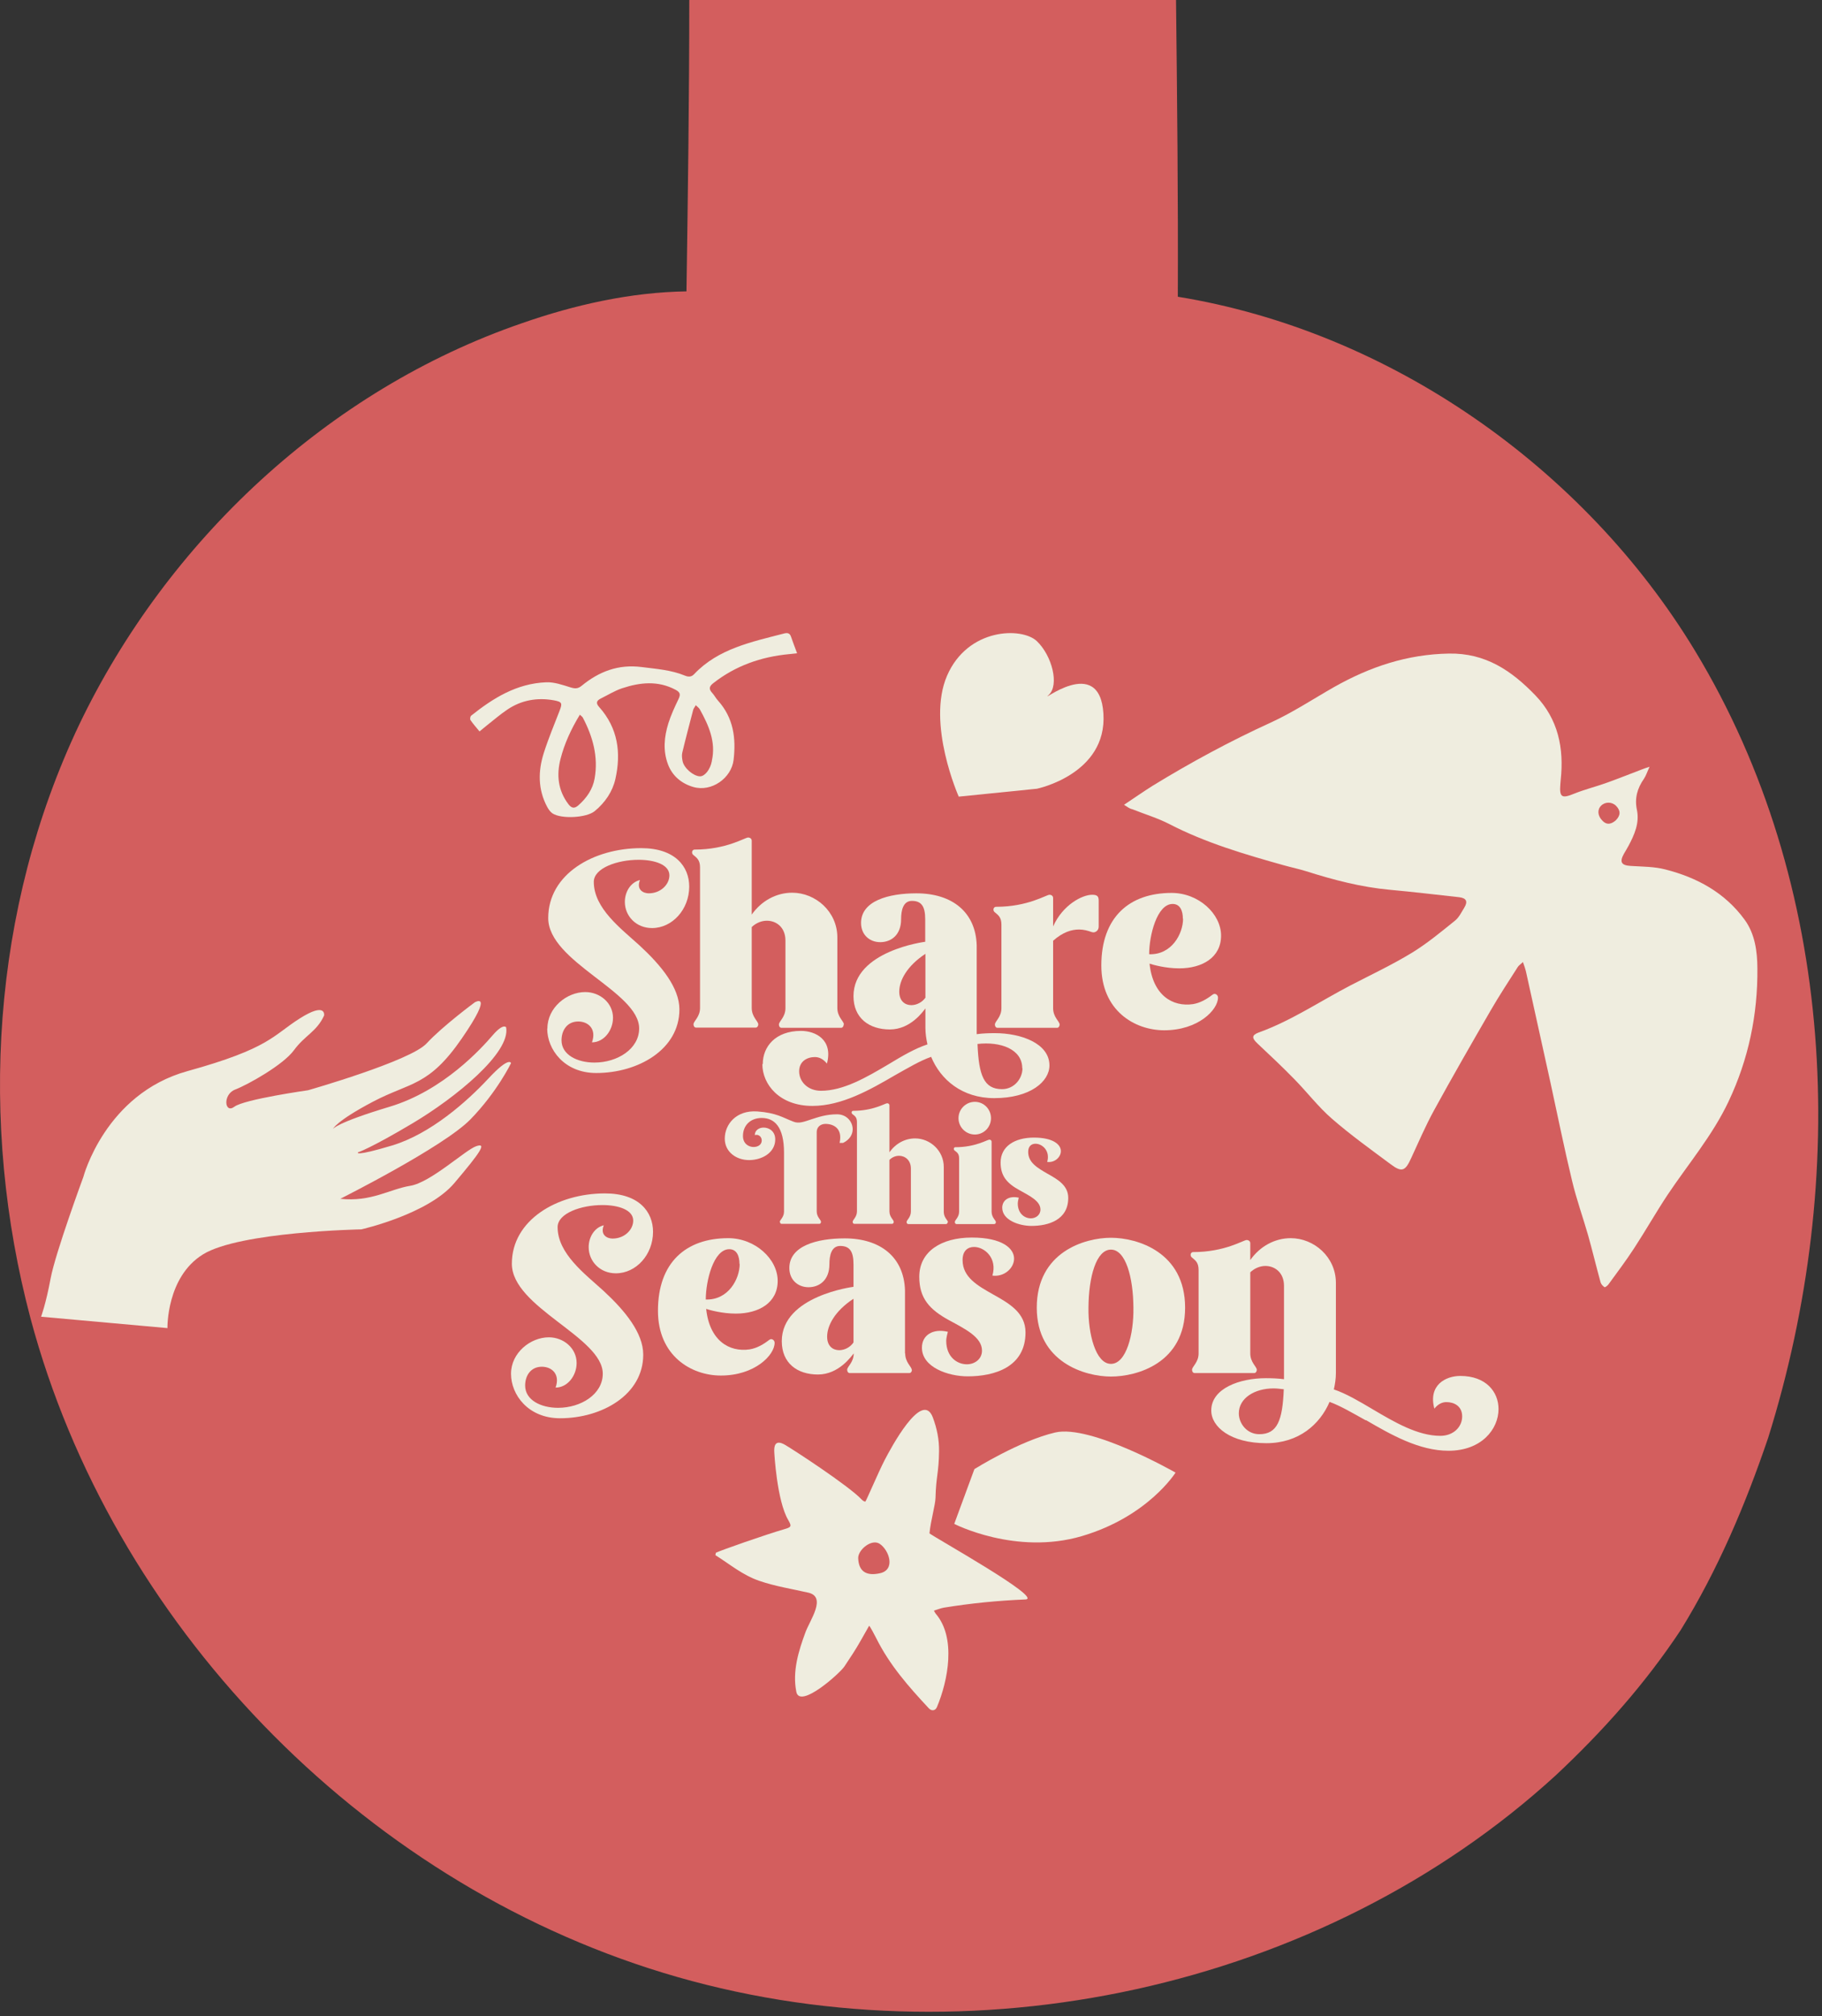
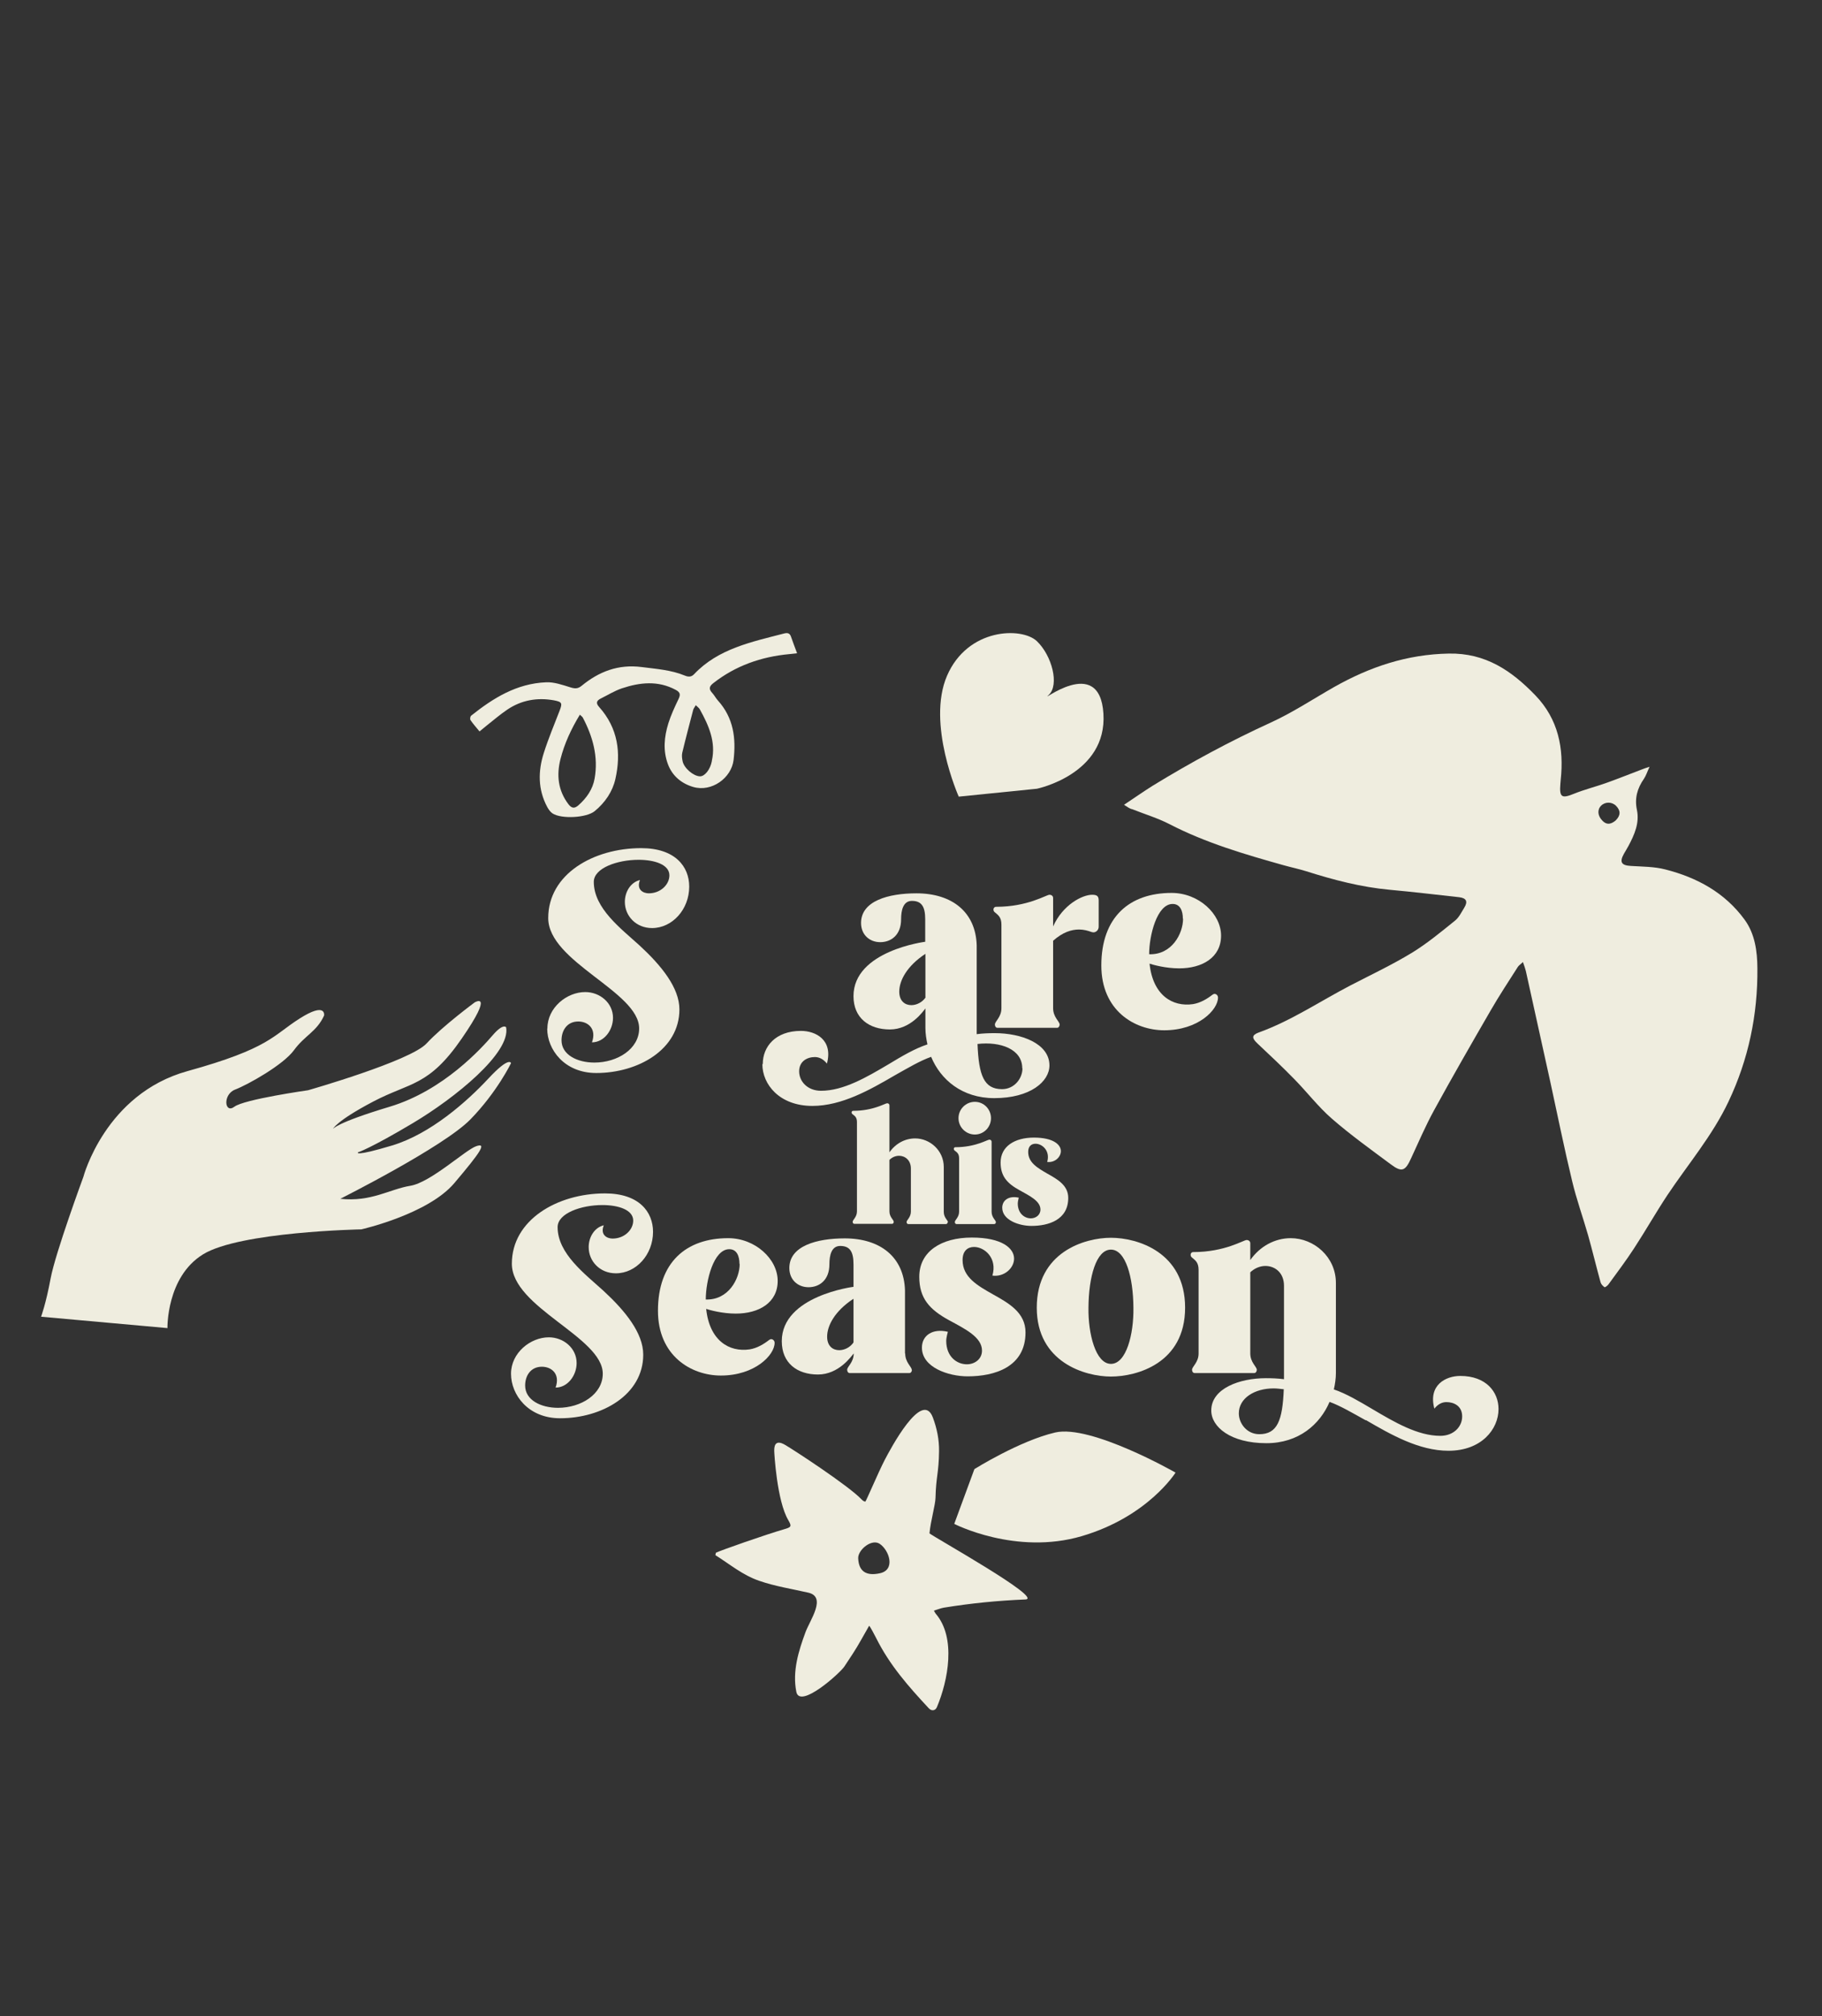
<svg xmlns="http://www.w3.org/2000/svg" width="113" height="125" viewBox="0 0 113 125" fill="none">
  <rect x="0" y="0" width="113" height="125" fill="#333333" stroke="none" />
-   <path fill-rule="evenodd" clip-rule="evenodd" d="M42.749 0L72.937 0C73.005 6.096 73.073 12.238 73.048 18.396C86.172 20.532 98.244 28.975 105.137 40.365C113.892 54.831 114.697 73.039 109.665 89.123C108.257 93.271 106.546 97.317 104.232 101.06C102.018 104.398 99.402 107.332 96.483 110.063C81.993 123.315 60.057 128.069 41.139 122.303C22.221 116.537 6.926 100.554 1.895 81.739C-1.325 69.6 -0.52 56.348 4.914 44.917C10.348 33.588 20.31 24.18 32.385 20.032C35.64 18.897 39.114 18.115 42.575 18.063C42.663 12.042 42.749 6.021 42.749 0Z" fill="#D35E5E" />
  <path d="M53.434 92.953C53.495 93.019 53.583 93.08 53.665 93.091C53.704 93.097 54.464 91.291 54.865 90.516C55.229 89.818 57.194 86.108 57.855 87.874C58.108 88.55 58.251 89.248 58.24 89.973C58.224 91.319 58.053 91.513 58.02 92.853C58.009 93.301 57.723 94.265 57.646 95.057C57.893 95.278 64.759 99.105 63.597 99.155C61.874 99.227 60.239 99.388 58.537 99.664C58.339 99.698 58.152 99.781 57.921 99.847C57.981 99.952 57.998 99.997 58.031 100.035C59.319 101.531 58.796 104.194 58.108 105.828C58.014 106.055 57.778 106.094 57.602 105.9C56.341 104.549 55.168 103.214 54.342 101.553C54.221 101.315 53.946 100.794 53.902 100.789C53.731 101.088 53.555 101.392 53.39 101.691C53.071 102.262 52.735 102.76 52.366 103.314C52.091 103.729 49.602 105.966 49.388 104.881C49.134 103.618 49.525 102.35 49.96 101.176C50.235 100.434 51.281 99 50.131 98.734C49.112 98.501 48.072 98.341 47.081 97.998C46.04 97.638 45.275 96.978 44.367 96.408C44.378 96.358 44.389 96.308 44.4 96.259C44.686 96.115 47.499 95.129 48.633 94.802C49.074 94.675 49.118 94.63 48.886 94.232C48.182 93.041 48.017 90.078 48.017 89.929C48.011 89.458 48.215 89.32 48.628 89.536C49.09 89.79 52.636 92.105 53.434 92.953ZM54.469 95.66C53.968 95.45 53.197 96.115 53.225 96.613C53.263 97.422 53.731 97.715 54.568 97.532C55.559 97.322 55.152 96.104 54.557 95.705C54.524 95.688 54.496 95.672 54.469 95.66Z" fill="#EFEDDF" />
  <path d="M72.907 91.291C72.907 91.291 67.655 88.29 65.442 88.805C63.229 89.32 60.432 91.075 60.432 91.075L59.182 94.47C59.182 94.47 62.998 96.436 67.094 95.229C71.201 94.021 72.907 91.291 72.907 91.291Z" fill="#EFEDDF" />
  <path d="M20.101 62.953C20.101 62.953 20.251 62.083 18.583 63.142C16.915 64.198 16.728 64.99 11.624 66.403C6.521 67.816 5.169 72.964 5.169 72.964C5.169 72.964 3.434 77.672 3.139 79.257C2.844 80.843 2.548 81.627 2.548 81.627L10.385 82.333C10.385 82.333 10.314 79.167 12.589 77.763C14.864 76.354 22.41 76.212 22.41 76.212C22.41 76.212 26.536 75.281 28.175 73.347C29.814 71.413 30.209 70.823 29.535 71.056C28.861 71.288 26.707 73.308 25.446 73.511C24.186 73.713 23.009 74.528 21.104 74.317C21.104 74.317 27.509 71.103 29.173 69.397C30.837 67.691 31.694 65.908 31.694 65.908C31.694 65.908 31.607 65.447 30.288 66.864C28.969 68.281 26.703 70.297 24.315 71.013C21.927 71.728 22.198 71.439 22.198 71.439C22.198 71.439 22.942 71.211 25.592 69.634C28.241 68.057 31.686 65.262 31.39 63.685C31.39 63.685 31.22 63.409 30.558 64.176C29.897 64.943 27.526 67.601 24.169 68.609C20.813 69.617 20.646 69.992 20.646 69.992C20.646 69.992 20.833 69.505 23.146 68.29C25.459 67.075 26.582 67.364 28.637 64.383C30.691 61.402 29.444 62.139 29.444 62.139C29.444 62.139 27.464 63.599 26.453 64.689C25.446 65.779 19.107 67.588 19.107 67.588C19.107 67.588 15.147 68.148 14.536 68.609C13.924 69.07 13.8 67.846 14.586 67.545C15.372 67.243 17.564 66.02 18.234 65.102C18.903 64.185 19.648 63.956 20.101 62.953Z" fill="#EFEDDF" />
  <path d="M59.461 49.386C59.461 49.386 57.45 44.866 58.735 41.892C60.02 38.918 63.381 38.859 64.311 39.752C65.241 40.644 65.717 42.462 65.038 43.086C64.363 43.71 68.201 40.485 68.434 44.242C68.668 48 64.311 48.896 64.311 48.896L59.461 49.386Z" fill="#EFEDDF" />
  <path d="M69.711 49.892C70.364 49.458 70.927 49.064 71.502 48.702C73.863 47.257 76.295 45.943 78.812 44.794C80.176 44.17 81.444 43.329 82.751 42.586C84.963 41.338 87.272 40.563 89.853 40.517C92.13 40.471 93.754 41.581 95.228 43.112C96.638 44.577 97.007 46.383 96.794 48.354C96.787 48.433 96.781 48.512 96.774 48.591C96.703 49.432 96.858 49.517 97.615 49.208C98.281 48.939 98.98 48.768 99.653 48.525C100.39 48.262 101.121 47.967 101.852 47.691C101.949 47.651 102.052 47.618 102.305 47.533C102.156 47.855 102.085 48.092 101.955 48.282C101.548 48.867 101.367 49.484 101.522 50.213C101.69 51.021 101.367 51.744 100.998 52.44C100.907 52.611 100.804 52.769 100.713 52.933C100.429 53.446 100.558 53.649 101.14 53.682C101.858 53.728 102.596 53.721 103.281 53.899C105.241 54.398 106.975 55.331 108.204 57.019C108.844 57.9 108.987 58.983 108.993 60.021C109.019 62.905 108.443 65.671 107.201 68.292C106.199 70.408 104.698 72.162 103.417 74.08C102.699 75.164 102.059 76.294 101.347 77.384C100.849 78.153 100.293 78.882 99.756 79.624C99.698 79.703 99.543 79.822 99.51 79.795C99.407 79.723 99.297 79.611 99.265 79.486C98.999 78.521 98.766 77.549 98.495 76.583C98.171 75.453 97.77 74.343 97.499 73.2C97.014 71.189 96.606 69.159 96.166 67.143C95.655 64.83 95.144 62.511 94.633 60.199C94.594 60.035 94.536 59.883 94.452 59.64C94.303 59.785 94.193 59.851 94.135 59.943C93.566 60.836 92.984 61.716 92.453 62.636C91.263 64.692 90.079 66.749 88.935 68.838C88.411 69.797 87.977 70.808 87.518 71.8C87.156 72.602 86.942 72.694 86.257 72.181C85.021 71.262 83.766 70.362 82.602 69.35C81.755 68.614 81.056 67.694 80.26 66.886C79.523 66.131 78.753 65.408 77.984 64.686C77.634 64.357 77.621 64.173 78.061 64.009C80.086 63.28 81.865 62.071 83.76 61.086C85.028 60.429 86.328 59.818 87.55 59.075C88.501 58.497 89.368 57.775 90.241 57.072C90.487 56.875 90.642 56.546 90.817 56.264C91.05 55.883 90.94 55.672 90.493 55.62C89.057 55.462 87.628 55.291 86.192 55.16C84.413 54.996 82.706 54.549 81.011 54.011C80.545 53.866 80.066 53.767 79.601 53.636C77.188 52.959 74.788 52.256 72.537 51.094C71.8 50.713 70.998 50.476 70.228 50.167C70.073 50.141 69.95 50.043 69.711 49.892ZM100.202 50.864C100.519 50.548 100.519 50.253 100.228 49.957C99.976 49.701 99.556 49.694 99.303 49.944C99.051 50.194 99.084 50.575 99.375 50.87C99.679 51.192 99.963 51.061 100.202 50.864Z" fill="#EFEDDF" />
  <path d="M29.74 45.343C29.527 45.085 29.34 44.875 29.182 44.645C29.139 44.585 29.161 44.415 29.22 44.367C30.576 43.286 32.033 42.37 33.879 42.297C34.369 42.277 34.885 42.459 35.366 42.608C35.652 42.697 35.839 42.709 36.078 42.511C37.143 41.636 38.345 41.164 39.803 41.353C40.711 41.47 41.623 41.531 42.475 41.882C42.697 41.974 42.884 41.971 43.05 41.793C44.538 40.216 46.609 39.796 48.629 39.272C48.851 39.215 48.983 39.255 49.056 39.465C49.171 39.796 49.294 40.123 49.435 40.498C49.239 40.518 49.098 40.538 48.962 40.55C47.202 40.712 45.616 41.273 44.239 42.35C43.962 42.563 43.962 42.733 44.18 42.967C44.308 43.108 44.397 43.286 44.525 43.427C45.497 44.504 45.654 45.771 45.497 47.11C45.361 48.239 44.133 49.115 42.999 48.788C42.283 48.582 41.704 48.114 41.431 47.392C41.107 46.537 41.192 45.682 41.452 44.839C41.614 44.326 41.844 43.83 42.079 43.342C42.202 43.08 42.211 42.931 41.913 42.769C40.809 42.176 39.688 42.301 38.571 42.672C38.115 42.826 37.697 43.088 37.263 43.302C36.994 43.435 36.943 43.588 37.156 43.826C38.333 45.141 38.529 46.678 38.166 48.292C37.992 49.071 37.531 49.752 36.883 50.285C36.372 50.704 34.816 50.785 34.267 50.426C34.126 50.333 34.015 50.168 33.934 50.019C33.359 48.937 33.367 47.808 33.725 46.682C34.007 45.795 34.369 44.931 34.706 44.06C34.885 43.596 34.867 43.511 34.352 43.415C33.32 43.229 32.34 43.403 31.475 43.983C31.023 44.286 30.61 44.645 30.184 44.98C30.047 45.089 29.919 45.198 29.74 45.343ZM35.963 44.306C35.413 45.21 35.004 46.105 34.761 47.057C34.51 48.046 34.603 48.998 35.255 49.857C35.456 50.119 35.635 50.132 35.869 49.926C36.389 49.47 36.764 48.921 36.879 48.26C37.114 46.92 36.773 45.674 36.142 44.48C36.112 44.427 36.052 44.395 35.963 44.306ZM43.153 43.717C43.072 43.858 43.012 43.927 42.991 44.008C42.761 44.891 42.526 45.775 42.313 46.666C42.275 46.832 42.3 47.017 42.334 47.187C42.42 47.618 43.008 48.118 43.413 48.127C43.711 48.131 44.052 47.699 44.146 47.195C44.15 47.183 44.146 47.17 44.15 47.158C44.41 45.989 43.954 44.968 43.4 43.971C43.353 43.887 43.264 43.826 43.153 43.717Z" fill="#EFEDDF" />
  <path d="M33.95 63.756C33.95 62.464 35.154 61.501 36.295 61.501C37.207 61.501 38.018 62.172 38.018 63.097C38.018 63.87 37.461 64.618 36.713 64.618C37.017 63.769 36.46 63.325 35.864 63.325C35.167 63.325 34.825 63.883 34.825 64.491C34.825 65.391 35.801 65.872 36.865 65.872C38.297 65.872 39.64 65.023 39.64 63.756C39.64 61.475 34.001 59.638 34.001 56.913C34.001 54.189 36.802 52.579 39.767 52.579C41.871 52.579 42.745 53.72 42.745 54.962C42.745 56.381 41.693 57.534 40.439 57.534C39.45 57.534 38.753 56.786 38.753 55.912C38.753 55.291 39.108 54.696 39.691 54.556C39.45 55.164 39.906 55.38 40.236 55.38C40.971 55.38 41.516 54.835 41.516 54.265C41.516 53.606 40.616 53.302 39.602 53.302C38.297 53.302 36.827 53.809 36.827 54.67C36.827 56.318 38.525 57.572 39.678 58.624C41.022 59.866 42.137 61.234 42.137 62.578C42.137 65.061 39.577 66.519 36.979 66.519C35.002 66.519 33.938 65.061 33.938 63.769L33.95 63.756Z" fill="#EFEDDF" />
-   <path d="M52.325 63.515C52.325 63.617 52.261 63.718 52.16 63.718H48.472C48.371 63.718 48.308 63.629 48.308 63.515C48.308 63.313 48.713 63.059 48.713 62.502V58.307C48.713 57.496 48.156 57.078 47.56 57.078C47.231 57.078 46.889 57.217 46.622 57.471V62.489C46.622 63.047 47.028 63.313 47.028 63.503C47.028 63.604 46.965 63.705 46.863 63.705H43.176C43.074 63.705 43.011 63.617 43.011 63.503C43.011 63.3 43.416 63.047 43.416 62.489V53.77C43.416 53.302 43.201 53.175 43.011 53.01C42.947 52.959 42.922 52.909 42.922 52.833C42.922 52.744 42.986 52.668 43.087 52.668C45.051 52.668 46.204 51.92 46.394 51.92C46.521 51.92 46.622 51.996 46.622 52.123V56.698C47.218 55.849 48.143 55.342 49.131 55.342C50.576 55.342 51.932 56.508 51.932 58.117V62.489C51.932 63.047 52.337 63.313 52.337 63.503L52.325 63.515Z" fill="#EFEDDF" />
  <path d="M47.307 65.961C47.307 64.897 48.08 63.908 49.677 63.908C50.589 63.908 51.679 64.466 51.286 65.936C51.045 65.632 50.779 65.53 50.538 65.53C50.069 65.53 49.563 65.784 49.563 66.417C49.563 67.051 50.095 67.621 50.919 67.621C52.312 67.621 53.744 66.785 55.113 65.974C55.949 65.467 56.748 64.998 57.521 64.745C57.445 64.415 57.394 64.06 57.394 63.731V62.514C57.255 62.692 56.481 63.819 55.189 63.819C53.896 63.819 52.933 63.11 52.933 61.754C52.933 58.941 57.381 58.383 57.381 58.383V56.989C57.381 56.216 57.166 55.849 56.557 55.849C56.013 55.849 55.886 56.432 55.886 56.989C55.886 57.978 55.252 58.408 54.593 58.408C53.934 58.408 53.402 57.952 53.402 57.217C53.402 55.849 55.1 55.38 56.836 55.38C59.054 55.38 60.511 56.546 60.575 58.599V64.111C60.955 64.06 61.335 64.048 61.702 64.048C63.324 64.048 65.086 64.681 65.086 66.05C65.086 67.051 63.895 68.077 61.664 68.077C59.662 68.077 58.332 66.924 57.749 65.517C57.064 65.758 56.317 66.202 55.506 66.658C53.96 67.558 52.211 68.559 50.386 68.559C48.333 68.559 47.282 67.216 47.282 65.974L47.307 65.961ZM57.394 61.817V59.131C56.241 59.891 55.772 60.791 55.772 61.475C55.772 62.058 56.127 62.312 56.52 62.312C56.849 62.312 57.204 62.134 57.407 61.83L57.394 61.817ZM63.4 66.227C63.4 65.036 62.044 64.555 60.625 64.719C60.701 66.683 61.031 67.52 62.146 67.52C62.906 67.52 63.413 66.861 63.413 66.227H63.4Z" fill="#EFEDDF" />
  <path d="M68.14 55.811V57.446C68.14 57.648 67.988 57.8 67.81 57.8C67.785 57.8 67.734 57.788 67.684 57.775C67.481 57.699 67.215 57.623 66.923 57.623C66.454 57.623 65.91 57.788 65.314 58.32V62.502C65.314 63.059 65.719 63.325 65.719 63.515C65.719 63.617 65.656 63.718 65.555 63.718H61.867C61.766 63.718 61.703 63.63 61.703 63.515C61.703 63.313 62.108 63.059 62.108 62.502V57.319C62.108 56.85 61.893 56.723 61.703 56.559C61.639 56.508 61.614 56.457 61.614 56.381C61.614 56.292 61.677 56.216 61.779 56.216C63.743 56.216 64.896 55.469 65.086 55.469C65.213 55.469 65.314 55.545 65.314 55.671V57.433C65.91 56.09 67.126 55.469 67.734 55.469C68.038 55.469 68.14 55.557 68.14 55.824V55.811Z" fill="#EFEDDF" />
  <path d="M68.304 59.853C68.304 56.862 70.04 55.355 72.664 55.355C74.336 55.355 75.73 56.647 75.73 58.003C75.73 59.359 74.564 60.031 73.132 60.031C72.296 60.031 71.523 59.815 71.295 59.739C71.498 61.691 72.714 62.438 73.994 62.248C74.45 62.172 74.856 61.931 75.198 61.665C75.249 61.64 75.274 61.614 75.325 61.614C75.426 61.614 75.54 61.703 75.54 61.843C75.54 62.603 74.311 63.87 72.207 63.87C70.357 63.87 68.304 62.641 68.304 59.853ZM73.361 56.951C73.361 56.47 73.196 56.039 72.727 56.039C71.751 56.039 71.27 58.003 71.27 59.156C72.664 59.207 73.373 57.889 73.373 56.951H73.361Z" fill="#EFEDDF" />
-   <path d="M48.359 75.757C48.359 75.63 48.625 75.465 48.625 75.111V71.461C48.625 69.852 48.029 69.307 47.243 69.307C46.534 69.307 46.078 69.776 46.078 70.422C46.078 70.891 46.42 71.106 46.737 71.106C47.003 71.106 47.243 70.967 47.243 70.701C47.243 70.46 47.028 70.295 46.813 70.371C46.813 70.067 47.079 69.902 47.358 69.902C47.7 69.902 48.08 70.13 48.08 70.637C48.08 71.461 47.256 71.917 46.458 71.917C45.66 71.917 44.95 71.41 44.95 70.587C44.95 69.7 45.66 68.813 46.965 68.901C48.169 68.99 48.536 69.281 49.208 69.535C49.55 69.674 49.879 69.535 50.31 69.395C50.741 69.256 51.235 69.079 51.919 69.079C52.502 69.079 52.883 69.535 52.883 70.004C52.883 70.321 52.705 70.65 52.287 70.853H52.072C52.274 69.94 51.679 69.674 51.197 69.674C50.906 69.674 50.652 69.852 50.652 70.181V75.098C50.652 75.453 50.918 75.618 50.918 75.744C50.918 75.808 50.88 75.871 50.817 75.871H48.473C48.409 75.871 48.371 75.808 48.371 75.744L48.359 75.757Z" fill="#EFEDDF" />
  <path d="M58.774 75.757C58.774 75.82 58.736 75.884 58.673 75.884H56.328C56.265 75.884 56.227 75.82 56.227 75.757C56.227 75.63 56.493 75.466 56.493 75.111V72.437C56.493 71.93 56.138 71.651 55.758 71.651C55.543 71.651 55.327 71.74 55.163 71.905V75.098C55.163 75.453 55.429 75.618 55.429 75.744C55.429 75.808 55.391 75.871 55.327 75.871H52.983C52.92 75.871 52.882 75.808 52.882 75.744C52.882 75.618 53.148 75.453 53.148 75.098V69.56C53.148 69.256 53.008 69.18 52.882 69.079C52.844 69.053 52.818 69.015 52.818 68.965C52.818 68.901 52.856 68.863 52.92 68.863C54.162 68.863 54.897 68.394 55.023 68.394C55.099 68.394 55.163 68.445 55.163 68.521V71.436C55.543 70.891 56.126 70.574 56.759 70.574C57.672 70.574 58.533 71.322 58.533 72.348V75.136C58.533 75.491 58.8 75.656 58.8 75.782L58.774 75.757Z" fill="#EFEDDF" />
  <path d="M61.765 75.757C61.765 75.82 61.727 75.884 61.664 75.884H59.319C59.256 75.884 59.218 75.82 59.218 75.757C59.218 75.63 59.484 75.465 59.484 75.111V71.816C59.484 71.512 59.345 71.436 59.218 71.334C59.18 71.309 59.155 71.271 59.155 71.22C59.155 71.157 59.193 71.119 59.256 71.119C60.498 71.119 61.233 70.65 61.36 70.65C61.436 70.65 61.499 70.701 61.499 70.777V75.123C61.499 75.478 61.765 75.643 61.765 75.769V75.757ZM59.446 69.32C59.446 68.762 59.902 68.306 60.46 68.306C61.018 68.306 61.461 68.762 61.461 69.32C61.461 69.877 61.018 70.333 60.46 70.333C59.902 70.333 59.446 69.877 59.446 69.32Z" fill="#EFEDDF" />
  <path d="M62.158 74.87C62.158 74.401 62.577 74.11 63.185 74.249C63.185 74.249 63.122 74.477 63.122 74.604C63.122 75.237 63.552 75.529 63.933 75.529C64.237 75.529 64.528 75.326 64.528 74.984C64.528 74.452 63.857 74.135 63.223 73.78C62.463 73.362 62.057 72.918 62.057 72.069C62.057 71.068 62.931 70.523 64.123 70.523C65.314 70.523 65.795 70.954 65.795 71.36C65.795 71.74 65.403 72.095 64.946 72.031C65.149 71.347 64.642 70.904 64.224 70.904C63.971 70.904 63.768 71.056 63.768 71.41C63.768 72.082 64.363 72.412 64.972 72.766C65.605 73.121 66.252 73.489 66.252 74.262C66.252 75.63 65.022 75.998 63.971 75.998C63.21 75.998 62.158 75.643 62.158 74.87Z" fill="#EFEDDF" />
  <path d="M31.694 85.159C31.694 83.867 32.898 82.904 34.038 82.904C34.951 82.904 35.762 83.575 35.762 84.5C35.762 85.273 35.204 86.021 34.457 86.021C34.761 85.172 34.203 84.728 33.608 84.728C32.911 84.728 32.569 85.286 32.569 85.894C32.569 86.794 33.544 87.275 34.609 87.275C36.041 87.275 37.384 86.427 37.384 85.159C37.384 82.891 31.745 81.053 31.745 78.342C31.745 75.63 34.558 73.983 37.523 73.983C39.627 73.983 40.501 75.123 40.501 76.365C40.501 77.784 39.449 78.937 38.195 78.937C37.206 78.937 36.51 78.19 36.51 77.315C36.51 76.694 36.864 76.099 37.447 75.959C37.206 76.568 37.663 76.783 37.992 76.783C38.727 76.783 39.272 76.238 39.272 75.668C39.272 75.009 38.372 74.705 37.358 74.705C36.053 74.705 34.583 75.212 34.583 76.073C34.583 77.721 36.281 78.975 37.434 80.027C38.778 81.269 39.893 82.638 39.893 83.981C39.893 86.465 37.333 87.922 34.735 87.922C32.758 87.922 31.694 86.465 31.694 85.172V85.159Z" fill="#EFEDDF" />
  <path d="M40.806 81.257C40.806 78.266 42.542 76.758 45.165 76.758C46.838 76.758 48.232 78.051 48.232 79.406C48.232 80.762 47.066 81.434 45.634 81.434C44.798 81.434 44.025 81.219 43.797 81.143C44 83.094 45.216 83.842 46.496 83.652C46.952 83.576 47.358 83.335 47.7 83.069C47.751 83.043 47.776 83.018 47.827 83.018C47.928 83.018 48.042 83.107 48.042 83.246C48.042 84.007 46.813 85.274 44.709 85.274C42.859 85.274 40.806 84.044 40.806 81.257ZM45.862 78.355C45.862 77.873 45.698 77.442 45.229 77.442C44.253 77.442 43.772 79.406 43.772 80.56C45.165 80.61 45.875 79.293 45.875 78.355H45.862Z" fill="#EFEDDF" />
  <path d="M56.558 84.919C56.558 85.02 56.495 85.122 56.393 85.122H52.706C52.605 85.122 52.541 85.033 52.541 84.919C52.541 84.716 52.947 84.463 52.947 83.905C52.795 84.083 52.022 85.21 50.729 85.21C49.437 85.21 48.486 84.501 48.486 83.145C48.486 80.332 52.934 79.774 52.934 79.774V78.38C52.934 77.607 52.718 77.24 52.11 77.24C51.565 77.24 51.439 77.823 51.439 78.38C51.439 79.369 50.805 79.799 50.146 79.799C49.487 79.799 48.955 79.343 48.955 78.608C48.955 77.24 50.653 76.771 52.389 76.771C54.607 76.771 56.064 77.937 56.127 79.99V83.905H56.14C56.14 84.463 56.545 84.729 56.545 84.919H56.558ZM52.921 80.522C51.768 81.282 51.299 82.182 51.299 82.866C51.299 83.449 51.654 83.702 52.047 83.702C52.376 83.702 52.731 83.525 52.934 83.221V80.534L52.921 80.522Z" fill="#EFEDDF" />
  <path d="M57.178 83.537C57.178 82.79 57.837 82.334 58.787 82.562C58.787 82.562 58.685 82.916 58.685 83.119C58.685 84.12 59.357 84.577 59.965 84.577C60.447 84.577 60.903 84.26 60.903 83.728C60.903 82.891 59.851 82.384 58.85 81.839C57.646 81.18 57.013 80.484 57.013 79.153C57.013 77.582 58.381 76.72 60.27 76.72C62.158 76.72 62.893 77.391 62.893 78.025C62.893 78.621 62.272 79.178 61.549 79.077C61.866 78 61.068 77.303 60.409 77.303C60.016 77.303 59.699 77.544 59.699 78.114C59.699 79.178 60.624 79.698 61.587 80.243C62.589 80.8 63.602 81.383 63.602 82.6C63.602 84.754 61.676 85.324 60.016 85.324C58.812 85.324 57.178 84.767 57.178 83.55V83.537Z" fill="#EFEDDF" />
  <path d="M64.3 81.067C64.3 77.62 67.266 76.733 68.9 76.733C70.535 76.733 73.5 77.62 73.5 81.067C73.5 84.513 70.51 85.337 68.9 85.337C67.291 85.337 64.3 84.45 64.3 81.067ZM70.294 81.067C70.282 79.178 69.813 77.468 68.9 77.468C67.988 77.468 67.519 79.153 67.507 81.067C67.481 82.676 67.95 84.551 68.9 84.551C69.851 84.551 70.32 82.714 70.294 81.067Z" fill="#EFEDDF" />
  <path d="M84.702 88.049C83.878 87.593 83.13 87.149 82.459 86.908C81.863 88.302 80.545 89.468 78.543 89.468C76.313 89.468 75.122 88.454 75.122 87.441C75.122 86.072 76.883 85.438 78.505 85.438C78.873 85.438 79.253 85.451 79.633 85.502V79.71C79.633 78.9 79.075 78.481 78.48 78.481C78.15 78.481 77.808 78.621 77.542 78.874V83.905C77.542 84.463 77.947 84.729 77.947 84.919C77.947 85.02 77.884 85.121 77.783 85.121H74.095C73.994 85.121 73.93 85.033 73.93 84.919C73.93 84.716 74.336 84.463 74.336 83.905V78.722C74.336 78.253 74.121 78.126 73.93 77.962C73.867 77.911 73.842 77.86 73.842 77.784C73.842 77.696 73.905 77.62 74.006 77.62C75.971 77.62 77.124 76.872 77.314 76.872C77.441 76.872 77.542 76.948 77.542 77.075V78.114C78.138 77.265 79.062 76.758 80.051 76.758C81.496 76.758 82.852 77.924 82.852 79.533V85.121C82.852 85.451 82.801 85.806 82.725 86.135C83.485 86.389 84.296 86.87 85.132 87.365C86.501 88.175 87.933 89.012 89.327 89.012C90.151 89.012 90.683 88.454 90.683 87.808C90.683 87.162 90.176 86.921 89.707 86.921C89.466 86.921 89.2 87.022 88.959 87.326C88.567 85.869 89.656 85.299 90.569 85.299C92.165 85.299 92.938 86.287 92.938 87.352C92.938 88.594 91.887 89.937 89.834 89.937C88.009 89.937 86.26 88.936 84.714 88.036L84.702 88.049ZM79.607 86.123C79.392 86.097 79.177 86.072 78.987 86.072C77.821 86.072 76.832 86.668 76.832 87.618C76.832 88.251 77.339 88.91 78.1 88.91C79.215 88.91 79.544 88.074 79.62 86.11L79.607 86.123Z" fill="#EFEDDF" />
</svg>